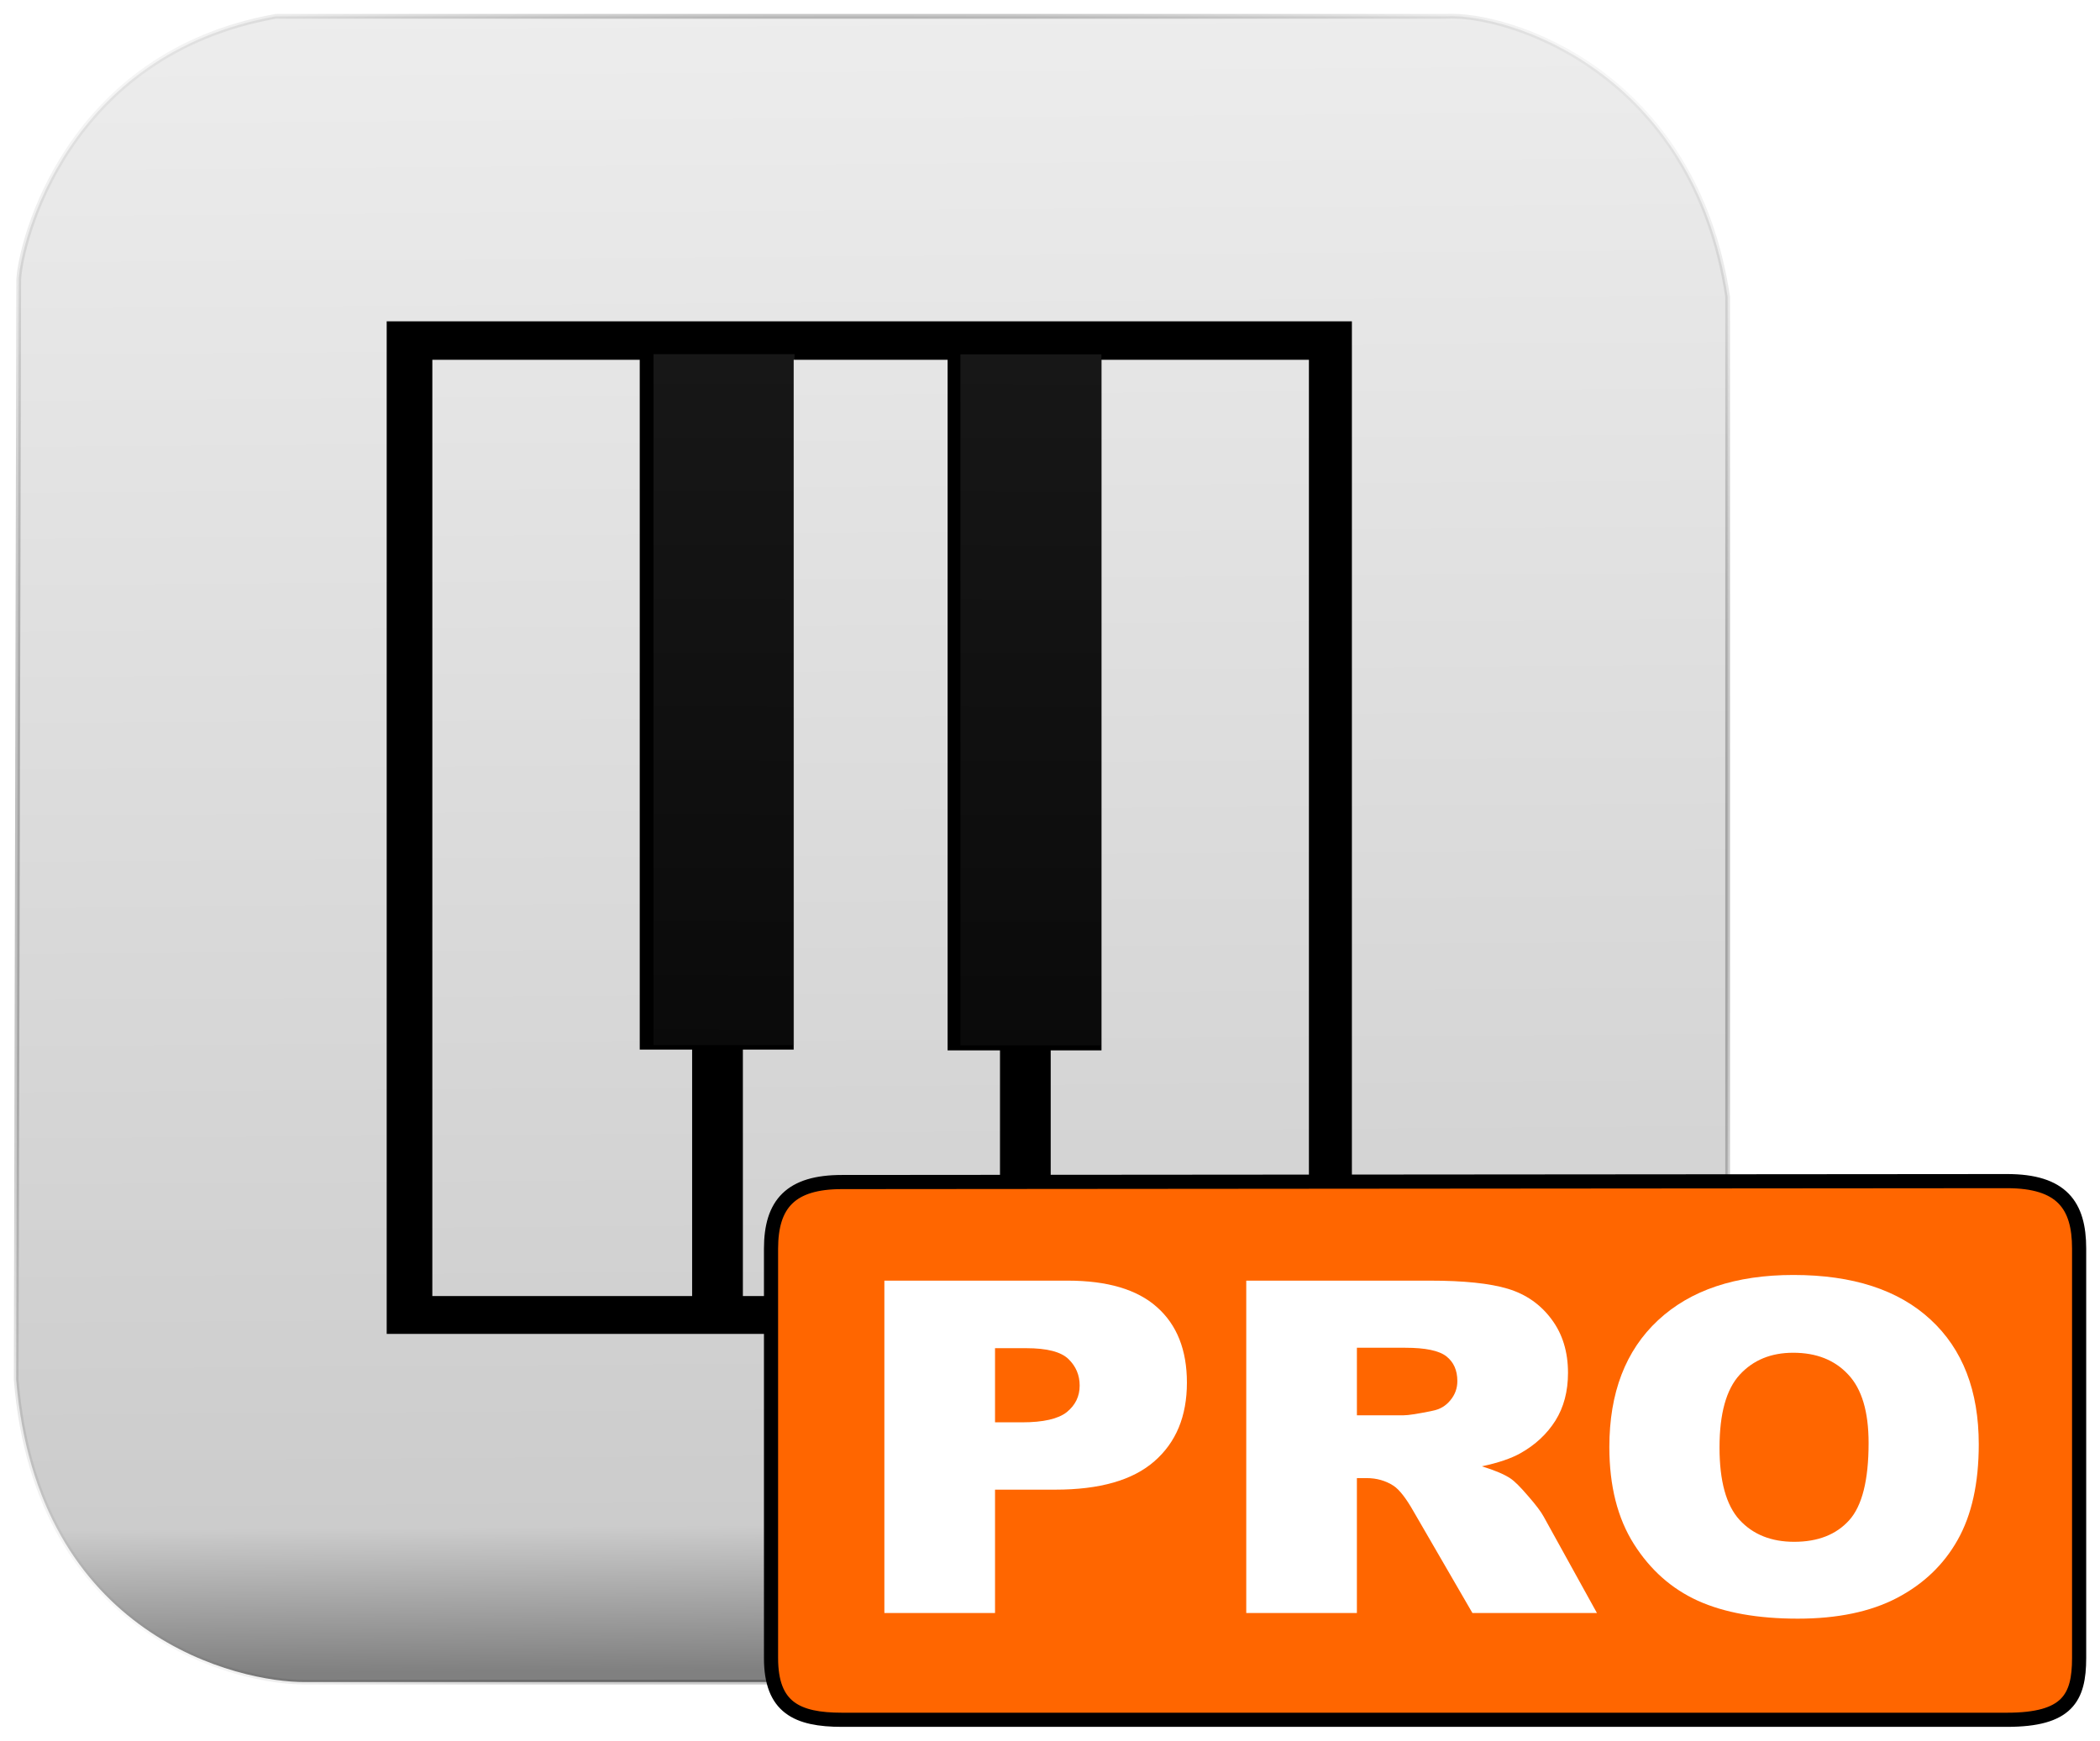
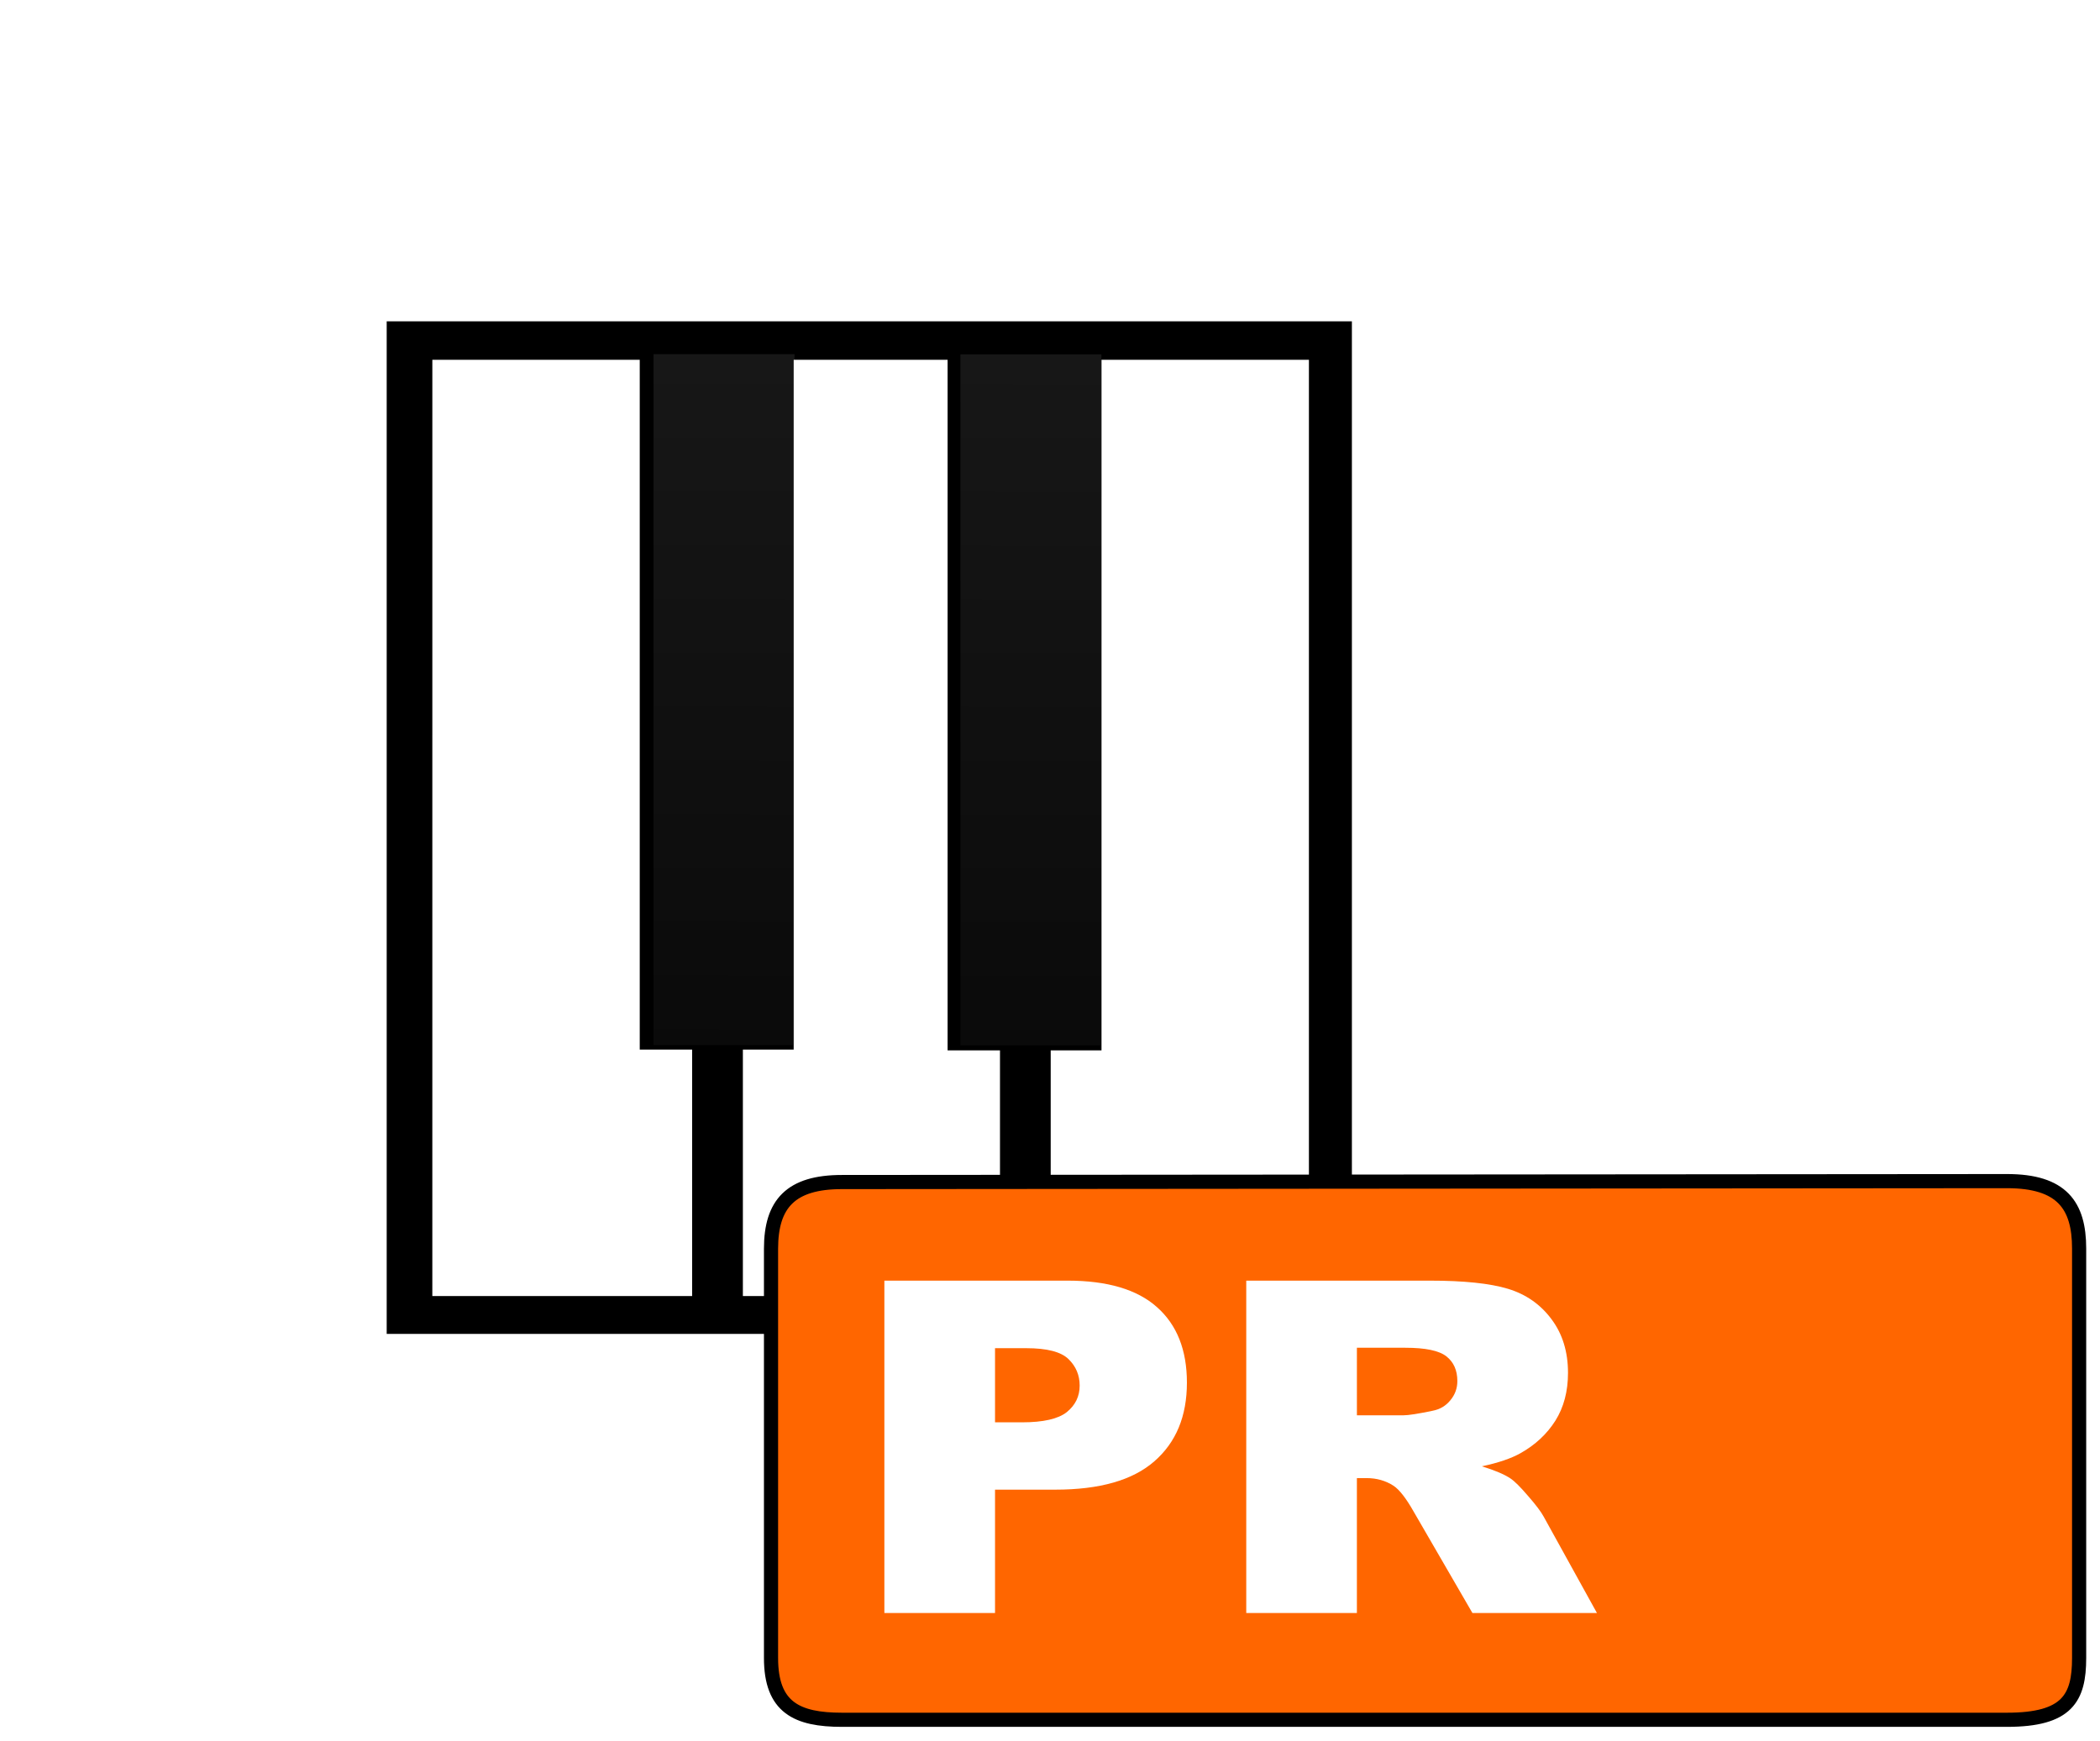
<svg xmlns="http://www.w3.org/2000/svg" xmlns:ns1="http://www.inkscape.org/namespaces/inkscape" xmlns:ns2="http://sodipodi.sourceforge.net/DTD/sodipodi-0.dtd" xmlns:xlink="http://www.w3.org/1999/xlink" width="152.124mm" height="126.115mm" viewBox="0 0 152.124 126.115" version="1.1" id="svg8" ns1:version="0.92.1 r15371" ns2:docname="ritmo.svg">
  <defs id="defs2">
    <filter style="color-interpolation-filters:sRGB" ns1:label="Drop Shadow" id="filter5200">
      <feFlood flood-opacity="0.8" flood-color="rgb(0,0,0)" result="flood" id="feFlood5190" />
      <feComposite in="flood" in2="SourceGraphic" operator="in" result="composite1" id="feComposite5192" />
      <feGaussianBlur in="composite1" stdDeviation="1.2" result="blur" id="feGaussianBlur5194" />
      <feOffset dx="1" dy="1.6" result="offset" id="feOffset5196" />
      <feComposite in="SourceGraphic" in2="offset" operator="over" result="composite2" id="feComposite5198" />
    </filter>
    <filter style="color-interpolation-filters:sRGB" ns1:label="Drop Shadow" id="filter5212">
      <feFlood flood-opacity="0.8" flood-color="rgb(0,0,0)" result="flood" id="feFlood5202" />
      <feComposite in="flood" in2="SourceGraphic" operator="in" result="composite1" id="feComposite5204" />
      <feGaussianBlur in="composite1" stdDeviation="1.2" result="blur" id="feGaussianBlur5206" />
      <feOffset dx="1" dy="1.6" result="offset" id="feOffset5208" />
      <feComposite in="SourceGraphic" in2="offset" operator="over" result="composite2" id="feComposite5210" />
    </filter>
    <linearGradient ns1:collect="always" xlink:href="#linearGradient6442" id="linearGradient6444" x1="127.189" y1="-1.223" x2="128.512" y2="179.638" gradientUnits="userSpaceOnUse" gradientTransform="translate(-41.388,-5.67)" />
    <linearGradient ns1:collect="always" id="linearGradient6442">
      <stop style="stop-color:#ffffff;stop-opacity:1" offset="0" id="stop6438" />
      <stop id="stop6448" offset="0.942" style="stop-color:#cccccc;stop-opacity:1" />
      <stop style="stop-color:#808080;stop-opacity:1" offset="1" id="stop6440" />
    </linearGradient>
    <radialGradient ns1:collect="always" xlink:href="#linearGradient6512" id="radialGradient6514" cx="143.155" cy="120.137" fx="143.155" fy="120.137" r="62.511" gradientTransform="matrix(0.096,-1.249,1.319,0.101,-70.482,281.067)" gradientUnits="userSpaceOnUse" />
    <linearGradient ns1:collect="always" id="linearGradient6512">
      <stop style="stop-color:#000000;stop-opacity:1;" offset="0" id="stop6508" />
      <stop style="stop-color:#000000;stop-opacity:0" offset="1" id="stop6510" />
    </linearGradient>
    <linearGradient ns1:collect="always" xlink:href="#linearGradient7594" id="linearGradient7598" gradientUnits="userSpaceOnUse" x1="132.352" y1="86.018" x2="132.218" y2="141.009" gradientTransform="matrix(0.916,0,0,0.992,11.066,0.679)" />
    <linearGradient ns1:collect="always" id="linearGradient7594">
      <stop style="stop-color:#cccccc;stop-opacity:1" offset="0" id="stop7590" />
      <stop style="stop-color:#4d4d4d;stop-opacity:1" offset="1" id="stop7592" />
    </linearGradient>
    <filter ns1:collect="always" style="color-interpolation-filters:sRGB" id="filter7608" x="-0.123" width="1.246" y="-0.025" height="1.051">
      <feGaussianBlur ns1:collect="always" stdDeviation="0.523" id="feGaussianBlur7610" />
    </filter>
    <filter ns1:collect="always" style="color-interpolation-filters:sRGB" id="filter7608-5" x="-0.123" width="1.246" y="-0.025" height="1.051">
      <feGaussianBlur ns1:collect="always" stdDeviation="0.523" id="feGaussianBlur7610-2" />
    </filter>
    <linearGradient ns1:collect="always" xlink:href="#linearGradient7594" id="linearGradient5383" gradientUnits="userSpaceOnUse" gradientTransform="matrix(0.916,0,0,0.992,11.066,0.679)" x1="132.352" y1="86.018" x2="132.218" y2="141.009" />
  </defs>
  <ns2:namedview id="base" pagecolor="#ffffff" bordercolor="#666666" borderopacity="1.0" ns1:pageopacity="0.0" ns1:pageshadow="2" ns1:zoom="0.9050967" ns1:cx="312.5111" ns1:cy="183.73727" ns1:document-units="mm" ns1:current-layer="layer1" showgrid="false" showguides="true" ns1:guide-bbox="true" ns1:window-width="1261" ns1:window-height="1368" ns1:window-x="2729" ns1:window-y="0" ns1:window-maximized="0" fit-margin-top="1" fit-margin-left="1" fit-margin-right="1" fit-margin-bottom="1" />
  <g ns1:label="Layer 1" ns1:groupmode="layer" id="layer1" transform="translate(-38.606,-52.946)">
    <g transform="translate(-3e-6,-4.0000002e-6)" id="g7719">
      <g id="g7704">
-         <path style="opacity:1;fill:url(#linearGradient6444);fill-opacity:1;stroke:url(#radialGradient6514);stroke-width:0.343;stroke-linecap:round;stroke-linejoin:round;stroke-miterlimit:4;stroke-dasharray:none;stroke-opacity:1;paint-order:markers fill stroke" d="m 58.586,54.129 h 84.749 c 4.546,-0.267 17.982,4.005 20.421,20.32 V 174.817 H 60.665 c -4.629,0.018 -19.378,-3.183 -20.887,-21.921 L 39.963,73.191 C 40.105,70.496 43.426,56.822 58.586,54.129 Z" id="rect4817-8" ns1:connector-curvature="0" ns2:nodetypes="cccccccc" />
        <g id="g7687">
          <path id="rect4824" d="M 66.618,76.229 V 149.591 H 136.537 V 76.229 Z m 3.307,2.785 h 15.024 v 49.976 h 3.795 v 17.859 h -18.82 z m 26.175,0 h 11.15 v 50.033 h 3.795 v 17.803 H 92.42 v -17.859 h 3.68 z m 22.3,0 h 15.024 v 67.836 h -18.705 v -17.803 h 3.68 z" style="opacity:1;fill:#000000;fill-opacity:1;stroke:none;stroke-width:2.758;stroke-linecap:butt;stroke-linejoin:miter;stroke-miterlimit:4;stroke-dasharray:none;stroke-opacity:1;paint-order:markers fill stroke" ns1:connector-curvature="0" />
          <g transform="matrix(1,0,0,0.99,-41.388,-4.285)" id="g7655">
            <rect style="opacity:0.334;fill:url(#linearGradient5383);fill-opacity:1;stroke:none;stroke-width:0.327;stroke-linecap:butt;stroke-linejoin:round;stroke-miterlimit:4;stroke-dasharray:none;stroke-opacity:1;paint-order:markers fill stroke;filter:url(#filter7608)" id="rect7588" width="10.215" height="49.575" x="126.806" y="84.683" transform="matrix(1,0,0,1.02,0.529,-2.652)" />
            <rect style="opacity:0.334;fill:url(#linearGradient7598);fill-opacity:1;stroke:none;stroke-width:0.327;stroke-linecap:butt;stroke-linejoin:round;stroke-miterlimit:4;stroke-dasharray:none;stroke-opacity:1;paint-order:markers fill stroke;filter:url(#filter7608-5)" id="rect7588-7" width="10.215" height="49.575" x="126.806" y="84.683" transform="matrix(1,0,0,1.02,22.76,-2.631)" />
          </g>
        </g>
      </g>
      <g transform="translate(12.349,-23.526)" id="g4815">
        <path ns1:connector-curvature="0" id="rect4294-2" d="m 87.242,162.115 84.403,-0.067 c 3.964,0 5.224,1.747 5.224,4.884 v 29.667 c 0,2.896 -0.854,4.477 -5.224,4.477 H 87.254 c -3.277,0 -5.144,-0.897 -5.144,-4.477 v -29.652 c 0,-3.258 1.44,-4.832 5.131,-4.832 z" style="fill:#ff6600;fill-opacity:1;stroke:#000000;stroke-width:1.025;stroke-linecap:round;stroke-linejoin:round;stroke-miterlimit:4;stroke-dasharray:none;stroke-opacity:1;paint-order:markers fill stroke" ns2:nodetypes="ccccccccc" />
        <g id="text4290-1" style="font-style:normal;font-weight:normal;font-size:40px;line-height:125%;font-family:sans-serif;letter-spacing:0px;word-spacing:0px;fill:#000000;fill-opacity:1;stroke:none;stroke-width:1px;stroke-linecap:butt;stroke-linejoin:miter;stroke-opacity:1" transform="matrix(0.902,0,0,0.841,-206.234,-368.053)">
          <path ns1:connector-curvature="0" id="path4315-5" style="font-style:normal;font-variant:normal;font-weight:900;font-stretch:normal;font-family:Arial;-inkscape-font-specification:'Arial Heavy';fill:#ffffff" d="m 328.775,638.896 h 14.707 q 4.805,0 7.188,2.285 2.402,2.285 2.402,6.504 0,4.336 -2.617,6.777 -2.598,2.441 -7.949,2.441 h -4.844 v 10.625 h -8.887 z m 8.887,12.207 h 2.168 q 2.559,0 3.594,-0.879 1.035,-0.898 1.035,-2.285 0,-1.348 -0.898,-2.285 -0.898,-0.938 -3.379,-0.938 h -2.52 z" />
          <path ns1:connector-curvature="0" id="path4317-9" style="font-style:normal;font-variant:normal;font-weight:900;font-stretch:normal;font-family:Arial;-inkscape-font-specification:'Arial Heavy';fill:#ffffff" d="m 357.838,667.529 v -28.633 h 14.746 q 4.102,0 6.27,0.703 2.168,0.703 3.496,2.617 1.328,1.895 1.328,4.629 0,2.383 -1.016,4.121 -1.016,1.719 -2.793,2.793 -1.133,0.684 -3.105,1.133 1.582,0.527 2.305,1.055 0.488,0.352 1.406,1.504 0.938,1.152 1.25,1.777 l 4.277,8.301 h -10 l -4.727,-8.75 q -0.898,-1.699 -1.602,-2.207 -0.957,-0.664 -2.168,-0.664 h -0.781 v 11.621 z m 8.887,-17.031 h 3.73 q 0.605,0 2.344,-0.391 0.879,-0.176 1.426,-0.898 0.566,-0.723 0.566,-1.66 0,-1.387 -0.879,-2.129 -0.879,-0.742 -3.301,-0.742 h -3.887 z" />
-           <path ns1:connector-curvature="0" id="path4319-4" style="font-style:normal;font-variant:normal;font-weight:900;font-stretch:normal;font-family:Arial;-inkscape-font-specification:'Arial Heavy';fill:#ffffff" d="m 386.998,653.232 q 0,-7.012 3.906,-10.918 3.906,-3.906 10.879,-3.906 7.148,0 11.016,3.848 3.867,3.828 3.867,10.742 0,5.02 -1.699,8.242 -1.68,3.203 -4.883,5 -3.184,1.777 -7.949,1.777 -4.844,0 -8.027,-1.543 -3.164,-1.543 -5.137,-4.883 -1.973,-3.34 -1.973,-8.359 z m 8.848,0.039 q 0,4.336 1.602,6.23 1.621,1.895 4.395,1.895 2.852,0 4.414,-1.855 1.562,-1.855 1.562,-6.66 0,-4.043 -1.641,-5.898 -1.621,-1.875 -4.414,-1.875 -2.676,0 -4.297,1.895 -1.621,1.895 -1.621,6.27 z" />
        </g>
      </g>
    </g>
  </g>
</svg>